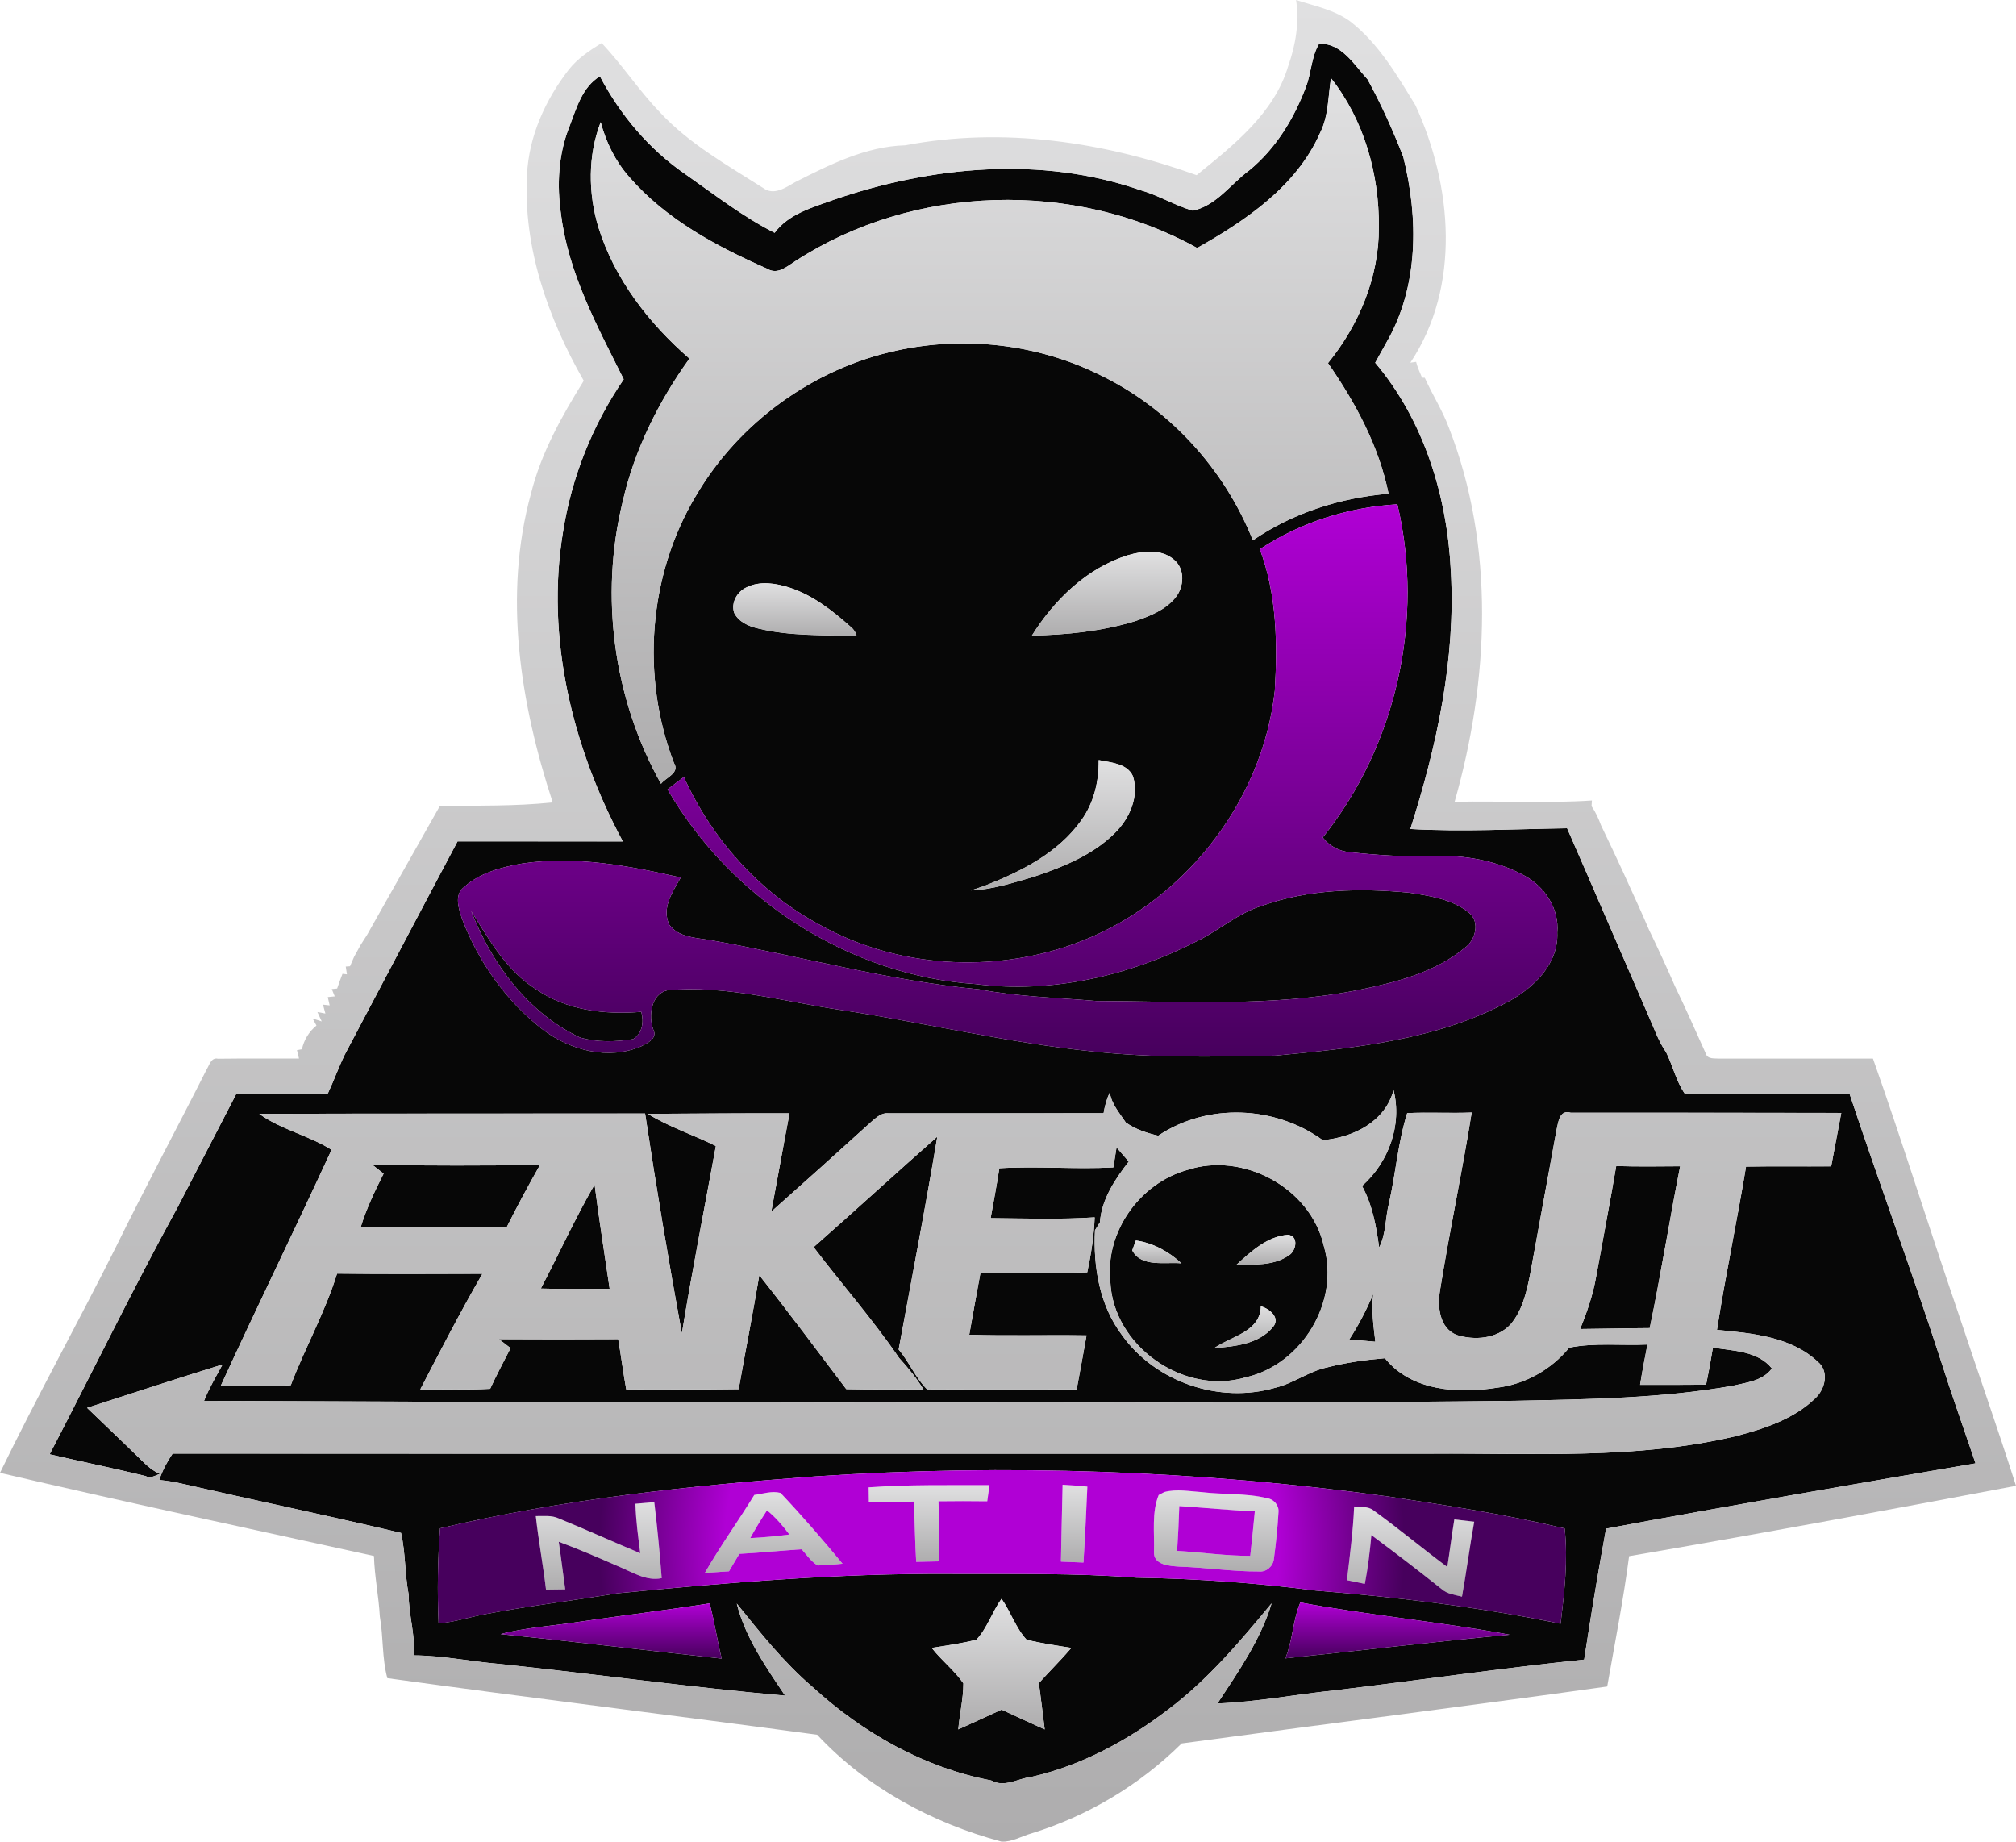
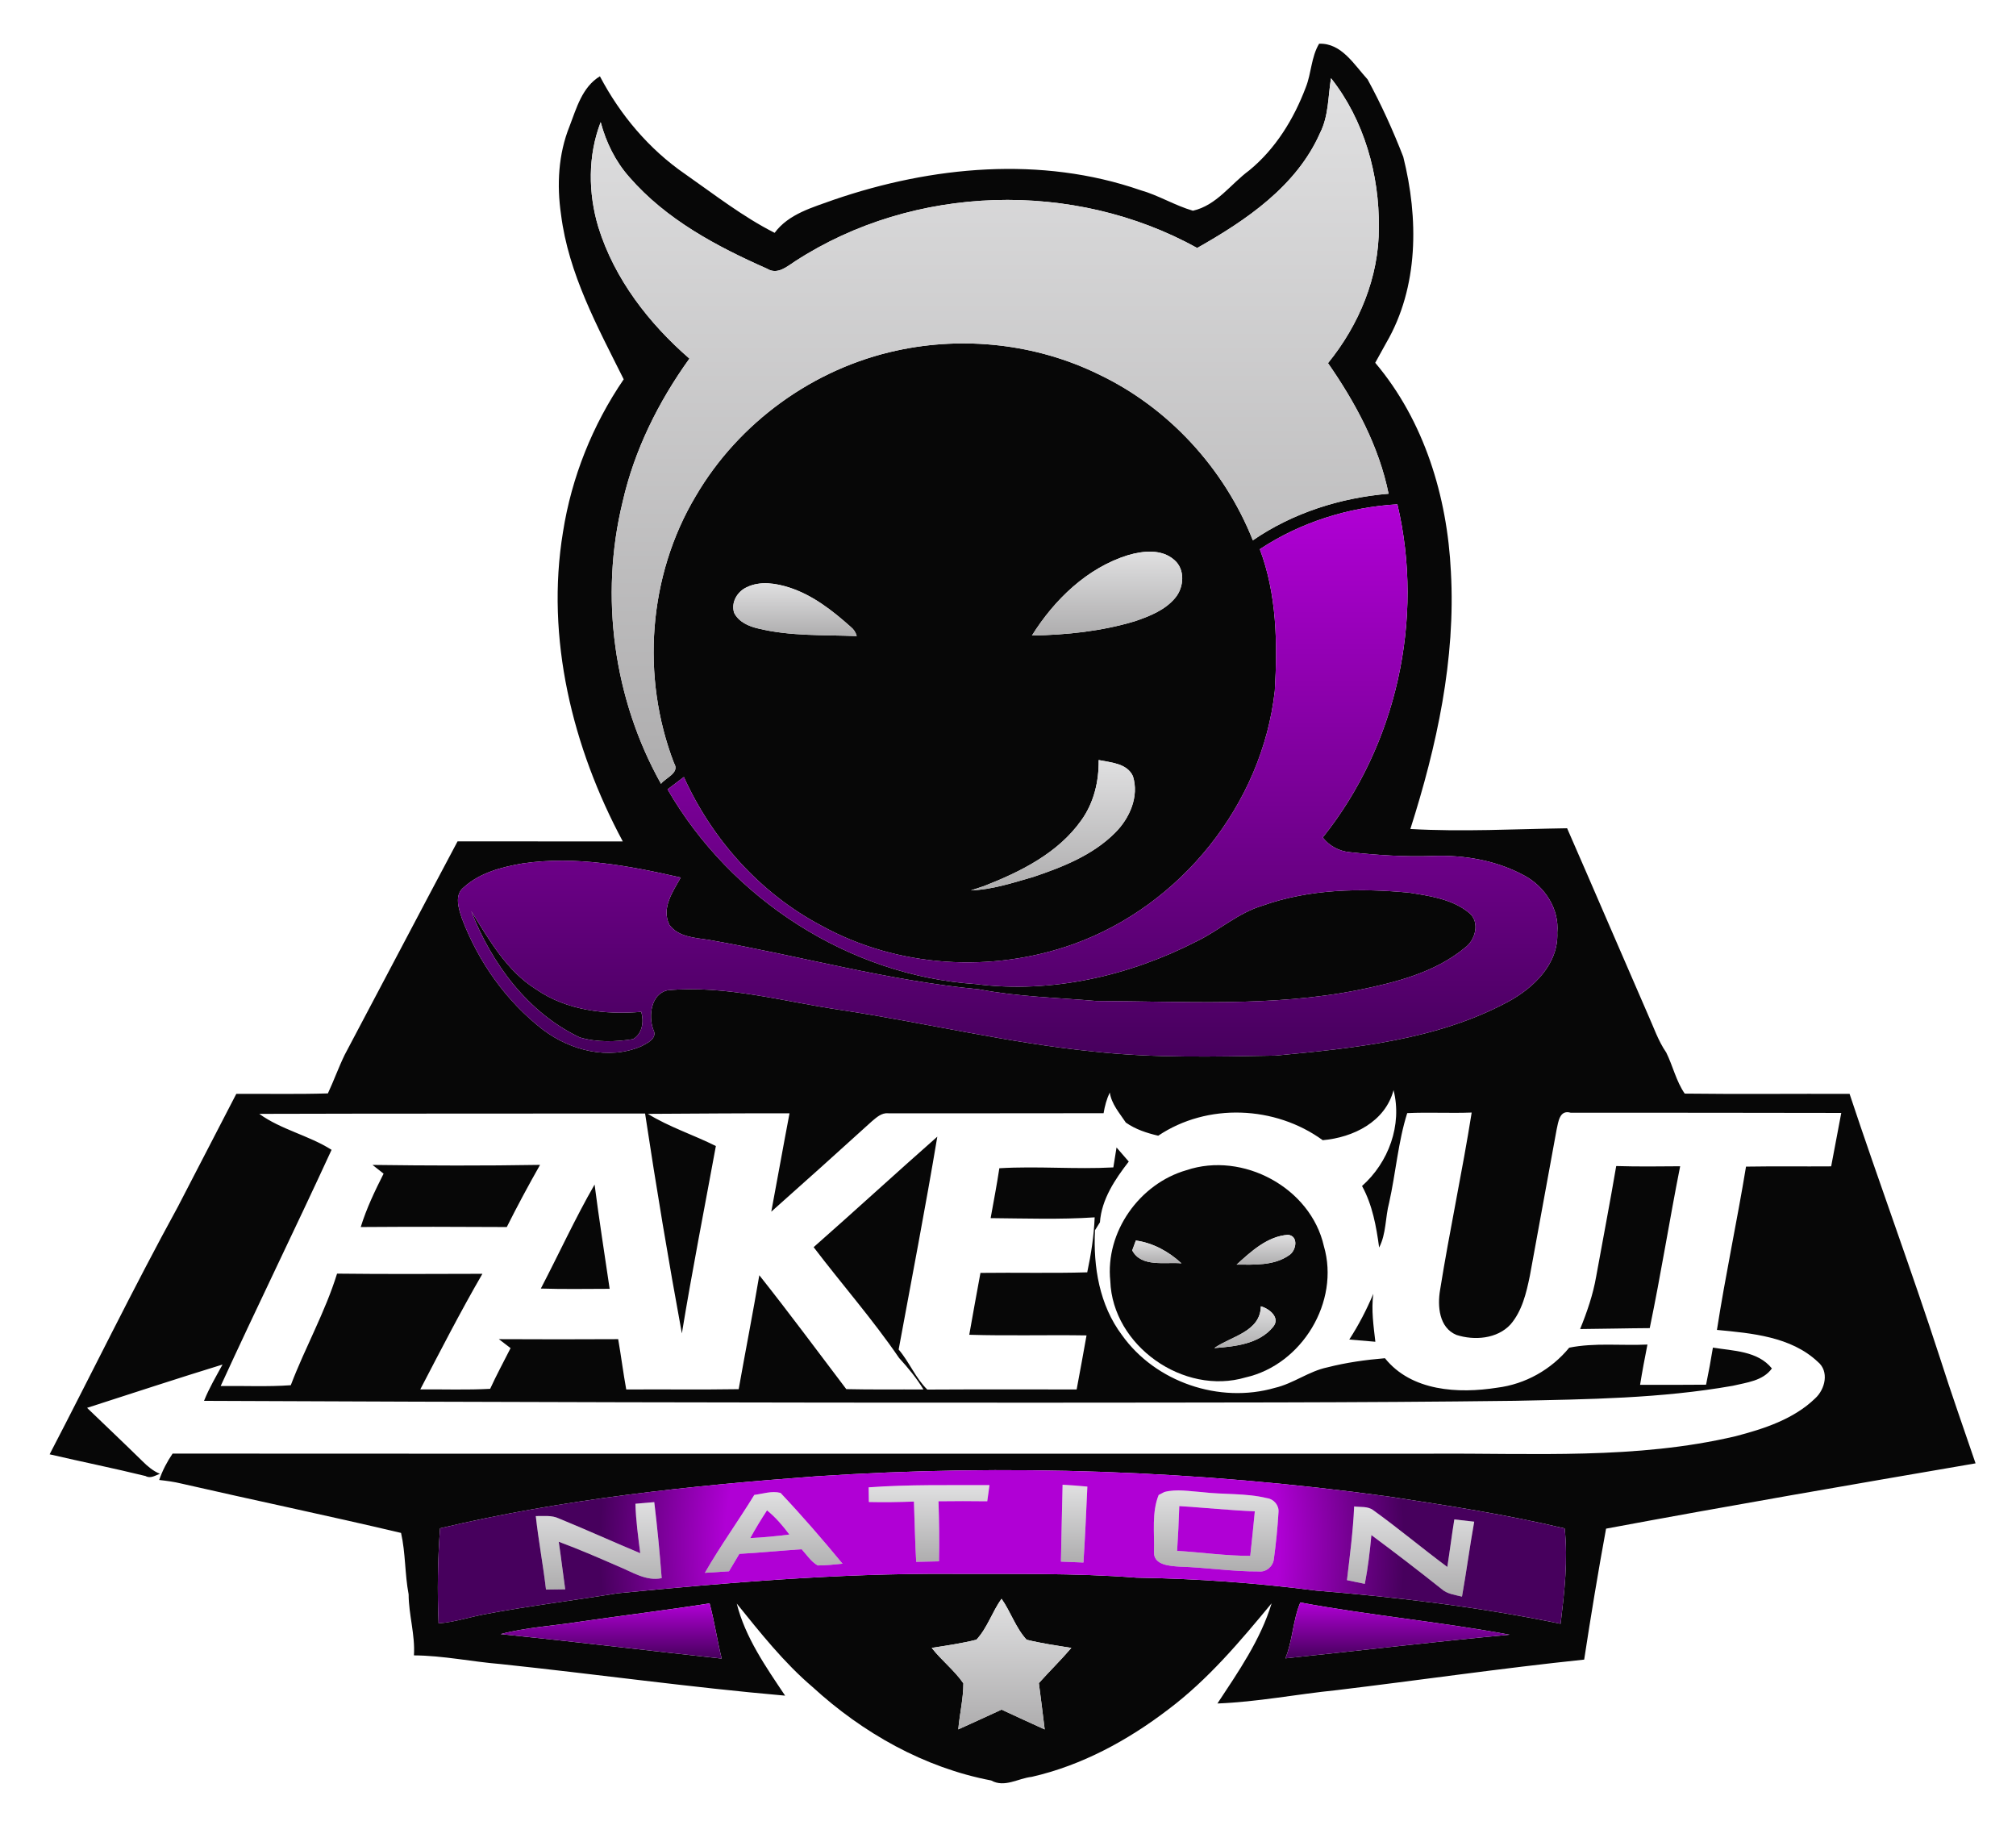
<svg xmlns="http://www.w3.org/2000/svg" version="1.1" id="Layer_1" x="0px" y="0px" viewBox="-28.07 203.63 463.12 423.029" style="enable-background:new -28.07 203.63 463.12 423.029;">
  <style type="text/css">
	.st0{fill:#070707;}
	.st1{fill:url(#SVGID_1_);}
	.st2{fill:url(#SVGID_2_);}
	.st3{fill:url(#SVGID_3_);}
	.st4{fill:url(#SVGID_4_);}
	.st5{fill:url(#SVGID_5_);}
	.st6{fill:url(#SVGID_6_);}
	.st7{fill:url(#SVGID_7_);}
	.st8{fill:url(#SVGID_8_);}
	.st9{fill:url(#SVGID_9_);}
	.st10{fill:url(#SVGID_10_);}
	.st11{fill:url(#SVGID_11_);}
	.st12{fill:url(#SVGID_12_);}
	.st13{fill:url(#SVGID_13_);}
	.st14{fill:url(#SVGID_14_);}
	.st15{fill:url(#SVGID_15_);}
	.st16{fill:url(#SVGID_16_);}
	.st17{fill:url(#SVGID_17_);}
	.st18{fill:#B000D5;}
	.st19{fill:url(#SVGID_18_);}
	.st20{fill:url(#SVGID_19_);}
</style>
  <path class="st0" d="M274.96,213.67c5.17-0.18,8.04,4.83,11.13,8.19c3.12,5.71,5.84,11.71,8.2,17.79&#13;&#10; c3.53,14.09,3.58,29.9-3.93,42.77c-0.84,1.51-1.66,3.03-2.51,4.54c11.26,13.32,16.55,30.75,17.38,47.96&#13;&#10; c1.13,20.12-3.23,40.07-9.31,59.13c11.99,0.68,24.01,0.01,36.01-0.17c6.22,14.21,12.32,28.46,18.52,42.68&#13;&#10; c1.35,2.97,2.38,6.12,4.25,8.83c1.53,3.08,2.28,6.61,4.25,9.44c12.62,0.16,25.24,0.01,37.87,0.06&#13;&#10; c6.73,20.29,14.17,40.33,20.77,60.67c2.58,8.11,5.43,16.14,8.17,24.2c-28.31,4.86-56.64,9.73-84.88,15&#13;&#10; c-1.84,9.99-3.49,20.03-5.03,30.08c-18.98,1.98-37.91,4.74-56.88,7.02c-9.13,0.92-18.2,2.71-27.37,3.06&#13;&#10; c4.79-7.27,9.9-14.6,12.45-23.01c-7.23,8.74-14.6,17.51-23.73,24.37c-9.3,7.12-19.89,12.87-31.37,15.49&#13;&#10; c-3.14,0.33-6.23,2.56-9.33,0.83c-15.4-2.93-29.53-10.93-41.02-21.46c-6.6-5.62-12-12.46-17.42-19.17&#13;&#10; c1.93,7.74,6.7,14.57,11.11,21.15c-21.83-1.91-43.52-4.95-65.3-7.25c-6.67-0.54-13.27-1.96-19.97-2c0.3-4.73-1.2-9.3-1.22-14.01&#13;&#10; c-0.89-4.68-0.69-9.48-1.74-14.12c-16.78-3.97-33.68-7.49-50.49-11.34c-1.67-0.41-3.37-0.63-5.07-0.82c0.75-2.16,1.8-4.19,3.08-6.06&#13;&#10; c96.47,0.06,192.94,0.01,289.42,0.02c23.24-0.15,46.84,1.37,69.66-4.02c6.51-1.7,13.31-3.9,18.25-8.68&#13;&#10; c2.31-2.11,3.29-6.21,0.59-8.42c-6.15-5.78-15.15-6.55-23.15-7.31c1.95-12.55,4.62-24.98,6.68-37.51&#13;&#10; c6.52-0.11,13.04-0.01,19.56-0.06c0.76-4.09,1.54-8.18,2.32-12.27c-20.72-0.05-41.44-0.04-62.16-0.05c-2.6-0.75-2.83,2.17-3.23,3.87&#13;&#10; c-2.04,11.21-4.09,22.41-6.15,33.61c-0.81,3.92-1.77,8.05-4.44,11.15c-3.08,3.34-8.32,3.73-12.42,2.41&#13;&#10; c-4.01-1.66-4.39-6.62-3.76-10.33c2.18-13.63,5.1-27.13,7.26-40.75c-4.94,0.19-9.88-0.1-14.81,0.13&#13;&#10; c-2.09,6.59-2.63,13.75-4.15,20.56c-0.91,3.39-0.65,7.15-2.3,10.31c-0.66-4.87-1.54-9.77-3.93-14.13c6.1-5.41,9.27-14.01,7.24-22.02&#13;&#10; c-1.93,7.3-9.28,10.88-16.27,11.5c-10.92-7.94-26.51-8.6-37.79-1.03c-2.63-0.61-5.22-1.46-7.44-3.02c-1.46-2.21-3.27-4.19-3.69-6.91&#13;&#10; c-0.72,1.51-1.15,3.12-1.42,4.76c-16.49,0.05-32.98,0-49.46,0.02c-1.52-0.16-2.68,0.93-3.75,1.82&#13;&#10; c-7.67,6.97-15.38,13.89-23.13,20.78c1.42-7.53,2.75-15.07,4.19-22.59c-10.85-0.04-21.7,0.07-32.55,0.12&#13;&#10; c4.91,3.03,10.47,4.81,15.63,7.39c-2.63,14.34-5.45,28.65-7.81,43.04c-3.09-16.78-5.9-33.64-8.45-50.51&#13;&#10; c-29.54,0.04-59.08-0.01-88.63,0.08c5,3.63,11.38,4.94,16.61,8.26c-8.35,18.14-17.15,36.09-25.48,54.26&#13;&#10; c5.37-0.08,10.75,0.2,16.11-0.19c3.29-8.65,7.9-16.8,10.63-25.63c11.13,0.13,22.26,0.07,33.39,0.04&#13;&#10; c-5.04,8.69-9.63,17.64-14.27,26.55c5.35-0.04,10.7,0.16,16.05-0.13c1.45-3.18,3.12-6.24,4.69-9.35c-0.9-0.68-1.8-1.37-2.69-2.06&#13;&#10; c9.14,0.04,18.27,0.06,27.41,0c0.67,3.85,1.15,7.72,1.85,11.56c8.61-0.06,17.22,0.07,25.83-0.07c1.55-8.73,3.26-17.43,4.74-26.17&#13;&#10; c6.82,8.59,13.35,17.42,19.98,26.16c5.91,0.14,11.82,0.04,17.73,0.08c-1.59-2.63-3.54-4.98-5.6-7.24&#13;&#10; c-6.05-8.85-13.14-16.92-19.63-25.45c9.53-8.39,18.88-16.99,28.41-25.38c-2.73,16.34-5.88,32.6-8.88,48.89&#13;&#10; c2.46,2.89,3.85,6.52,6.58,9.2c11.44-0.07,22.87-0.01,34.31-0.03c0.8-4.13,1.51-8.28,2.27-12.41c-8.98-0.15-17.97,0.13-26.94-0.15&#13;&#10; c0.82-4.74,1.71-9.48,2.57-14.21c8.18-0.11,16.36,0.11,24.53-0.13c0.89-4.16,1.54-8.37,1.71-12.63c-7.95,0.53-15.94,0.25-23.9,0.18&#13;&#10; c0.69-3.82,1.42-7.63,2-11.46c8.73-0.52,17.46,0.28,26.19-0.19c0.24-1.53,0.49-3.06,0.73-4.58c0.94,1.07,1.87,2.15,2.81,3.24&#13;&#10; c-3.15,4.06-6.25,8.67-6.62,13.95c-0.38,0.6-0.76,1.21-1.14,1.82c-0.42,8.41,1.02,17.18,6.18,24.06&#13;&#10; c7.7,10.84,22.43,15.84,35.17,12.14c4.24-0.99,7.77-3.81,12.03-4.7c4.34-1.11,8.78-1.73,13.23-2.1c6.1,7.61,16.87,8.17,25.78,6.77&#13;&#10; c6.48-0.81,12.42-4.16,16.55-9.19c5.78-1.18,12.01-0.44,17.97-0.72c-0.61,3.07-1.19,6.15-1.69,9.25c5.05,0,10.1,0.03,15.16-0.03&#13;&#10; c0.58-2.83,1.11-5.67,1.57-8.52c4.69,0.77,10.3,0.75,13.55,4.79c-2.07,2.87-5.81,3.22-8.98,3.98c-16.52,2.92-33.33,3.1-50.05,3.45&#13;&#10; c-36.29,0.46-72.58,0.39-108.87,0.43c-64.09,0.02-128.18-0.14-192.27-0.42c1.16-2.91,2.76-5.6,4.25-8.34&#13;&#10; c-10.41,3.2-20.75,6.61-31.12,9.95c4.24,4.08,8.52,8.13,12.72,12.25c1.17,1.17,2.45,2.26,4.01,2.9c-1.05,0.36-2.14,1.17-3.29,0.51&#13;&#10; c-7.31-1.79-14.7-3.28-22.04-4.99c9.85-18.93,19.19-38.12,29.44-56.83c4.47-8.66,8.95-17.31,13.44-25.96&#13;&#10; c7.01-0.05,14.03,0.11,21.04-0.11c1.37-2.92,2.45-5.96,3.86-8.86c8.66-16.33,17.24-32.71,25.93-49.03&#13;&#10; c12.65,0.01,25.31,0.01,37.96,0.01c-11.55-21.53-17.77-46.69-13.74-71.07c1.96-12.53,6.79-24.61,13.95-35.08&#13;&#10; c-6.03-12.08-12.69-24.25-14.4-37.85c-0.99-6.78-0.63-13.88,1.96-20.28c1.6-4.17,2.9-9,6.97-11.47&#13;&#10; c4.66,8.87,11.29,16.75,19.57,22.45c6.71,4.69,13.24,9.8,20.57,13.51c3.23-4.38,8.76-5.84,13.62-7.61&#13;&#10; c22.49-7.71,47.61-10.09,70.39-2.2c4.18,1.18,7.93,3.53,12.08,4.73c5.47-1.25,8.65-6.11,12.93-9.26&#13;&#10; c6.05-4.95,10.25-11.81,12.99-19.06C273.2,220.44,273.12,216.76,274.96,213.67 M277.69,221.59c-0.68,4.22-0.53,8.66-2.51,12.58&#13;&#10; c-5.39,12.22-16.99,20.07-28.23,26.42c-28.35-15.69-65.09-14.64-92.31,3.02c-1.93,1.24-4.1,3.23-6.49,1.74&#13;&#10; c-11.6-5.12-23.22-11.32-31.64-21.03c-3.21-3.61-5.35-7.99-6.59-12.63c-2.96,7.67-2.89,16.3-0.53,24.13&#13;&#10; c3.7,11.9,11.6,22.09,20.92,30.18c-7.12,9.9-12.67,21.04-15.36,32.97c-5.29,21.66-2.07,45.25,8.83,64.7&#13;&#10; c1.09-1.45,4.4-2.49,2.98-4.77c-7.61-19.79-5.92-43.03,4.98-61.29c9.88-16.93,27.07-29.36,46.24-33.47&#13;&#10; c15.42-3.35,31.98-1.52,46.2,5.41c16.13,7.63,28.98,21.64,35.56,38.19c9.18-6.31,20.13-9.78,31.18-10.7&#13;&#10; c-2.21-10.91-7.61-20.93-13.92-30c7.12-8.74,11.74-19.78,11.68-31.16C288.82,243.74,285.29,231.18,277.69,221.59 M261.34,329.78&#13;&#10; c3.91,10.39,4.08,21.59,3.44,32.54c-2.89,26.04-21.61,49.35-46.23,58.17c-18.75,6.71-40.41,5.43-57.92-4.23&#13;&#10; c-14.01-7.39-25.1-19.76-31.6-34.15c-1.25,0.94-2.5,1.89-3.75,2.83c14.52,25.15,41.7,42.81,70.79,44.73&#13;&#10; c17.44,2.24,35.34-1.9,50.88-9.88c5.12-2.5,9.46-6.49,15-8.14c10.81-3.84,22.5-4.05,33.81-2.96c4.75,0.76,9.91,1.49,13.73,4.68&#13;&#10; c2.47,2.12,1.37,6.23-1.04,7.96c-6.9,5.71-15.89,7.96-24.48,9.71c-19.81,3.93-40.09,2.58-60.15,2.52c-9-0.77-18.07-0.97-26.97-2.68&#13;&#10; c-20.95-1.98-41.32-7.72-62.01-11.35c-3.2-0.5-7.03-0.61-9.14-3.47c-1.89-3.84,0.79-7.61,2.61-10.86&#13;&#10; c-11.86-2.71-24.13-5.03-36.3-3.24c-4.78,0.82-9.79,2.11-13.48,5.43c-2.34,1.79-1.22,5-0.45,7.31c3.78,9.94,10.17,18.96,18.61,25.48&#13;&#10; c6.31,4.75,15.04,7.01,22.54,3.79c1.47-0.77,3.81-1.83,2.77-3.86c-1.16-3.13-0.51-8.13,3.23-9.01c13.46-1.25,26.63,2.58,39.85,4.52&#13;&#10; c19.41,2.93,38.56,7.6,58.11,9.55c13.86,1.54,27.85,1.17,41.78,0.93c18.11-1.72,36.92-3.56,53.23-12.28&#13;&#10; c5.93-3.15,11.81-8.73,11.47-15.97c0.5-5.44-2.87-10.59-7.56-13.1c-6.41-3.5-13.87-4.78-21.12-4.5c-6.36,0.23-12.71-0.2-19.02-0.88&#13;&#10; c-2.44-0.23-4.68-1.43-6.18-3.37c16.95-21.19,23.39-50.14,17.15-76.53C281.77,320.12,270.69,323.59,261.34,329.78 M231.1,331.14&#13;&#10; c-9.44,2.92-16.97,10.25-22.11,18.47c7.96-0.14,15.99-0.98,23.64-3.28c3.4-1.16,7.01-2.57,9.34-5.45c1.96-2.41,2.24-6.47-0.26-8.61&#13;&#10; C238.83,329.68,234.54,330.14,231.1,331.14 M143.45,338.53c-2.17,1-3.65,3.52-2.86,5.89c1.05,2.07,3.33,3.08,5.49,3.57&#13;&#10; c7.41,1.82,15.1,1.44,22.66,1.75c-0.22-0.85-0.68-1.55-1.36-2.1c-4.16-3.72-8.67-7.26-14.03-9.02&#13;&#10; C150.19,337.59,146.54,337.01,143.45,338.53 M224.32,378.21c0.07,4.9-1.11,9.86-4.01,13.87c-5.33,7.52-13.89,11.77-22.25,15.05&#13;&#10; c-1.04,0.33-2.06,0.67-3.08,1.03c4.94-0.2,9.67-1.76,14.38-3.12c6.72-2.26,13.63-5,18.72-10.11c3.33-3.3,5.58-8.33,4.11-13.01&#13;&#10; C230.83,378.94,227.11,378.79,224.32,378.21 M159.29,542.75c-28.94,2.14-57.98,5.22-86.27,11.93c-0.55,7.26-0.65,14.55-0.34,21.83&#13;&#10; c3.65-0.27,7.13-1.45,10.71-2.11c10.07-1.9,20.24-3.13,30.35-4.79c25.34-2.47,50.79-4.61,76.31-4.47&#13;&#10; c14.32,0.07,28.66-0.23,42.95,0.88c13.8,0.21,27.59,1.21,41.28,2.97c18.82,1.52,37.63,3.79,56.16,7.62&#13;&#10; c0.87-7.25,1.72-14.6,0.93-21.9c-13.35-3.19-26.94-5.27-40.5-7.34C247.33,541.39,203.17,539.82,159.29,542.75 M105.03,576.15&#13;&#10; c-6.03,0.96-12.17,1.27-18.09,2.83c16.94,1.73,33.84,3.79,50.78,5.63c-1.06-4.2-1.64-8.5-2.78-12.68&#13;&#10; C124.99,573.49,115,574.7,105.03,576.15 M196.23,580.27c-3.38,0.85-6.83,1.34-10.26,1.88c2.23,2.87,5.2,5.14,7.27,8.14&#13;&#10; c0,3.54-0.87,7.05-1.17,10.58c3.32-1.48,6.62-3.03,9.94-4.54c3.3,1.52,6.59,3.05,9.91,4.55c-0.46-3.55-0.85-7.1-1.34-10.64&#13;&#10; c2.45-2.74,5.08-5.3,7.46-8.09c-3.44-0.55-6.91-1.04-10.28-1.88c-2.5-2.71-3.64-6.4-5.75-9.4&#13;&#10; C199.85,573.85,198.75,577.58,196.23,580.27 M267.21,584.55c17.17-1.77,34.31-3.84,51.51-5.43c-15.95-2.97-32.14-4.43-48.08-7.4&#13;&#10; C268.91,575.84,268.91,580.42,267.21,584.55z" />
  <path class="st0" d="M80.18,412.92c4.14,6.6,8.14,13.75,14.94,17.98c7,4.84,15.84,5.84,24.13,5.15c0.61,2.26,0.29,4.96-1.89,6.27&#13;&#10; c-4.01,0.64-8.31,0.77-12.23-0.39C93.2,436.26,84.88,425,80.18,412.92z" />
  <path class="st0" d="M343.21,471.47c4.89,0.15,9.79,0.09,14.69,0.05c-2.46,12.37-4.42,24.83-6.99,37.18&#13;&#10; c-5.33,0.03-10.66,0.17-15.99,0.21c1.59-3.91,2.97-7.91,3.69-12.08C340.14,488.38,341.77,479.94,343.21,471.47z" />
  <path class="st0" d="M57.5,471.21c12.82,0.17,25.66,0.21,38.49-0.01c-2.66,4.69-5.22,9.45-7.64,14.28&#13;&#10; c-11.19-0.07-22.37-0.08-33.55,0c1.31-4.26,3.25-8.3,5.25-12.26C59.41,472.72,58.13,471.71,57.5,471.21z" />
  <path class="st0" d="M244.49,472.42c12.94-4.35,28.53,4.03,31.56,17.43c3.74,12.79-5.05,27.25-17.97,30.17&#13;&#10; c-14.24,4.22-30.56-7.25-31.09-22.13C225.81,486.62,233.69,475.52,244.49,472.42 M256.01,494.11c4.03,0.01,8.56,0.29,12.03-2.14&#13;&#10; c1.67-1.01,2.28-4.43-0.22-4.7C263.1,487.59,259.34,491.08,256.01,494.11 M232.03,490.84c2.07,3.98,7.61,2.62,11.31,2.98&#13;&#10; c-2.89-2.69-6.54-4.7-10.48-5.24C232.65,489.14,232.23,490.27,232.03,490.84 M261.58,503.69c-0.13,5.88-6.82,6.87-10.7,9.59&#13;&#10; c4.71-0.35,10.26-0.92,13.47-4.82C266.17,506.33,263.54,504.23,261.58,503.69z" />
  <path class="st0" d="M96.17,499.61c4.15-7.95,7.88-16.12,12.35-23.89c1.03,8,2.29,15.97,3.46,23.95&#13;&#10; C106.71,499.68,101.43,499.78,96.17,499.61z" />
  <path class="st0" d="M281.89,511.32c2.16-3.33,3.98-6.85,5.52-10.5c-0.49,3.68,0.05,7.35,0.47,11.01&#13;&#10; C285.88,511.65,283.88,511.48,281.89,511.32z" />
  <g id="_x23_cdcccdff">
    <linearGradient id="SVGID_1_" gradientUnits="userSpaceOnUse" x1="203.49" y1="203.63" x2="203.49" y2="626.659">
      <stop offset="0" style="stop-color:#E0E0E1" />
      <stop offset="1" style="stop-color:#AEADAE" />
    </linearGradient>
-     <path class="st1" d="M269.67,203.63c4.26,1.39,8.84,2.25,12.52,4.98c6.47,5.07,10.67,12.29,14.89,19.19&#13;&#10;  c8.47,18.4,10.52,41.62-1.16,59.14l1.32-0.19c0.32,1.26,0.85,2.45,1.37,3.64l0.62,0.01c1.73,3.87,4.05,7.46,5.53,11.44&#13;&#10;  c10.66,27.33,9.25,58.12,1.33,85.96c10.51-0.23,21.06,0.39,31.54-0.3c-0.02,0.33-0.07,0.98-0.09,1.31&#13;&#10;  c0.94,1.34,1.61,2.85,2.18,4.39c1.73,3.58,3.42,7.17,5.09,10.78c0.24,0.53,0.73,1.6,0.97,2.14c1.67,3.66,3.36,7.32,4.93,11.02&#13;&#10;  c2.09,4.32,4.1,8.67,6.01,13.07c2.47,5.07,4.73,10.24,7.05,15.38c0.39,1.42,2.09,1.11,3.21,1.2c11.74-0.01,23.47,0,35.21,0&#13;&#10;  c6.76,19.13,12.77,38.5,19.34,57.7c4.48,13.49,9.2,26.89,13.52,40.43c-29.58,5.61-59.2,11.07-88.88,16.16&#13;&#10;  c-1.31,10.02-3.28,19.98-5.03,29.94c-32.55,4.56-65.18,8.67-97.76,13.08c-9.62,9.52-21.55,16.67-34.49,20.66&#13;&#10;  c-2.29,0.64-4.45,2.02-6.9,1.89c-15.92-4.26-31.02-12.41-42.34-24.55c-32.89-4.45-65.87-8.44-98.74-13&#13;&#10;  c-1.25-4.62-0.89-9.45-1.72-14.14c-0.25-4.66-1.23-9.25-1.35-13.92c-28.65-6.3-57.35-12.41-85.91-19.1&#13;&#10;  c8.44-17.37,17.81-34.28,26.47-51.55c6.78-13.82,14.07-27.38,21-41.11c0.63-0.98,1.02-2.81,2.59-2.46&#13;&#10;  c6.21-0.09,12.42-0.01,18.63-0.04c-0.11-0.48-0.35-1.45-0.47-1.93l1.14-0.21c0.47-2.14,1.64-4.06,3.34-5.44l-0.87-1.61l2.08,0.66&#13;&#10;  c-0.24-0.54-0.74-1.62-0.99-2.15l1.83,0.34c-0.14-0.51-0.41-1.53-0.55-2.04l1.53,0.17c-0.11-0.47-0.32-1.43-0.43-1.91l1.6-0.16&#13;&#10;  l-0.68-1.68l1.23-0.12c0.38-1.14,0.8-2.27,1.23-3.38l1.02,0.11c-0.07-0.45-0.2-1.34-0.27-1.78l0.98-0.07&#13;&#10;  c0.23-0.54,0.71-1.63,0.94-2.18c0.5-0.9,1-1.8,1.49-2.7c0.51-0.8,1.02-1.6,1.53-2.4c5.57-9.81,11.07-19.68,16.65-29.49&#13;&#10;  c8.65-0.19,17.33,0.05,25.95-0.87c-7.45-22.7-11.43-47.58-4.97-71.01c2.33-9.32,7.08-17.74,12.1-25.84&#13;&#10;  c-8.17-14.29-13.95-30.61-13.04-47.28c0.42-8.88,4.23-17.26,9.62-24.21c2.03-2.56,4.78-4.38,7.53-6.08&#13;&#10;  c4.78,5.04,8.57,10.94,13.42,15.94c6.73,7.25,15.45,12.11,23.71,17.37c2.4,1.79,5.13-0.09,7.27-1.33&#13;&#10;  c7.98-4.03,16.24-8.24,25.37-8.49c22.42-4.28,45.61-0.8,66.91,6.86c8.44-6.86,17.82-14.19,21.04-25.06&#13;&#10;  C269.58,213.95,270.44,208.77,269.67,203.63 M274.96,213.67c-1.84,3.09-1.76,6.77-3.07,10.04c-2.74,7.25-6.94,14.11-12.99,19.06&#13;&#10;  c-4.28,3.15-7.46,8.01-12.93,9.26c-4.15-1.2-7.9-3.55-12.08-4.73c-22.78-7.89-47.9-5.51-70.39,2.2&#13;&#10;  c-4.86,1.77-10.39,3.23-13.62,7.61c-7.33-3.71-13.86-8.82-20.57-13.51c-8.28-5.7-14.91-13.58-19.57-22.45&#13;&#10;  c-4.07,2.47-5.37,7.3-6.97,11.47c-2.59,6.4-2.95,13.5-1.96,20.28c1.71,13.6,8.37,25.77,14.4,37.85&#13;&#10;  c-7.16,10.47-11.99,22.55-13.95,35.08c-4.03,24.38,2.19,49.54,13.74,71.07c-12.65,0-25.31,0-37.96-0.01&#13;&#10;  c-8.69,16.32-17.27,32.7-25.93,49.03c-1.41,2.9-2.49,5.94-3.86,8.86c-7.01,0.22-14.03,0.06-21.04,0.11&#13;&#10;  c-4.49,8.65-8.97,17.3-13.44,25.96c-10.25,18.71-19.59,37.9-29.44,56.83c7.34,1.71,14.73,3.2,22.04,4.99&#13;&#10;  c1.15,0.66,2.24-0.15,3.29-0.51c-1.56-0.64-2.84-1.73-4.01-2.9c-4.2-4.12-8.48-8.17-12.72-12.25c10.37-3.34,20.71-6.75,31.12-9.95&#13;&#10;  c-1.49,2.74-3.09,5.43-4.25,8.34c64.09,0.28,128.18,0.44,192.27,0.42c36.29-0.04,72.58,0.03,108.87-0.43&#13;&#10;  c16.72-0.35,33.53-0.53,50.05-3.45c3.17-0.76,6.91-1.11,8.98-3.98c-3.25-4.04-8.86-4.02-13.55-4.79c-0.46,2.85-0.99,5.69-1.57,8.52&#13;&#10;  c-5.06,0.06-10.11,0.03-15.16,0.03c0.5-3.1,1.08-6.18,1.69-9.25c-5.96,0.28-12.19-0.46-17.97,0.72&#13;&#10;  c-4.13,5.03-10.07,8.38-16.55,9.19c-8.91,1.4-19.68,0.84-25.78-6.77c-4.45,0.37-8.89,0.99-13.23,2.1&#13;&#10;  c-4.26,0.89-7.79,3.71-12.03,4.7c-12.74,3.7-27.47-1.3-35.17-12.14c-5.16-6.88-6.6-15.65-6.18-24.06c0.38-0.61,0.76-1.22,1.14-1.82&#13;&#10;  c0.37-5.28,3.47-9.89,6.62-13.95c-0.94-1.09-1.87-2.17-2.81-3.24c-0.24,1.52-0.49,3.05-0.73,4.58c-8.73,0.47-17.46-0.33-26.19,0.19&#13;&#10;  c-0.58,3.83-1.31,7.64-2,11.46c7.96,0.07,15.95,0.35,23.9-0.18c-0.17,4.26-0.82,8.47-1.71,12.63c-8.17,0.24-16.35,0.02-24.53,0.13&#13;&#10;  c-0.86,4.73-1.75,9.47-2.57,14.21c8.97,0.28,17.96,0,26.94,0.15c-0.76,4.13-1.47,8.28-2.27,12.41&#13;&#10;  c-11.44,0.02-22.87-0.04-34.31,0.03c-2.73-2.68-4.12-6.31-6.58-9.2c3-16.29,6.15-32.55,8.88-48.89&#13;&#10;  c-9.53,8.39-18.88,16.99-28.41,25.38c6.49,8.53,13.58,16.6,19.63,25.45c2.06,2.26,4.01,4.61,5.6,7.24&#13;&#10;  c-5.91-0.04-11.82,0.06-17.73-0.08c-6.63-8.74-13.16-17.57-19.98-26.16c-1.48,8.74-3.19,17.44-4.74,26.17&#13;&#10;  c-8.61,0.14-17.22,0.01-25.83,0.07c-0.7-3.84-1.18-7.71-1.85-11.56c-9.14,0.06-18.27,0.04-27.41,0c0.89,0.69,1.79,1.38,2.69,2.06&#13;&#10;  c-1.57,3.11-3.24,6.17-4.69,9.35c-5.35,0.29-10.7,0.09-16.05,0.13c4.64-8.91,9.23-17.86,14.27-26.55&#13;&#10;  c-11.13,0.03-22.26,0.09-33.39-0.04c-2.73,8.83-7.34,16.98-10.63,25.63c-5.36,0.39-10.74,0.11-16.11,0.19&#13;&#10;  c8.33-18.17,17.13-36.12,25.48-54.26c-5.23-3.32-11.61-4.63-16.61-8.26c29.55-0.09,59.09-0.04,88.63-0.08&#13;&#10;  c2.55,16.87,5.36,33.73,8.45,50.51c2.36-14.39,5.18-28.7,7.81-43.04c-5.16-2.58-10.72-4.36-15.63-7.39&#13;&#10;  c10.85-0.05,21.7-0.16,32.55-0.12c-1.44,7.52-2.77,15.06-4.19,22.59c7.75-6.89,15.46-13.81,23.13-20.78&#13;&#10;  c1.07-0.89,2.23-1.98,3.75-1.82c16.48-0.02,32.97,0.03,49.46-0.02c0.27-1.64,0.7-3.25,1.42-4.76c0.42,2.72,2.23,4.7,3.69,6.91&#13;&#10;  c2.22,1.56,4.81,2.41,7.44,3.02c11.28-7.57,26.87-6.91,37.79,1.03c6.99-0.62,14.34-4.2,16.27-11.5c2.03,8.01-1.14,16.61-7.24,22.02&#13;&#10;  c2.39,4.36,3.27,9.26,3.93,14.13c1.65-3.16,1.39-6.92,2.3-10.31c1.52-6.81,2.06-13.97,4.15-20.56c4.93-0.23,9.87,0.06,14.81-0.13&#13;&#10;  c-2.16,13.62-5.08,27.12-7.26,40.75c-0.63,3.71-0.25,8.67,3.76,10.33c4.1,1.32,9.34,0.93,12.42-2.41c2.67-3.1,3.63-7.23,4.44-11.15&#13;&#10;  c2.06-11.2,4.11-22.4,6.15-33.61c0.4-1.7,0.63-4.62,3.23-3.87c20.72,0.01,41.44,0,62.16,0.05c-0.78,4.09-1.56,8.18-2.32,12.27&#13;&#10;  c-6.52,0.05-13.04-0.05-19.56,0.06c-2.06,12.53-4.73,24.96-6.68,37.51c8,0.76,17,1.53,23.15,7.31c2.7,2.21,1.72,6.31-0.59,8.42&#13;&#10;  c-4.94,4.78-11.74,6.98-18.25,8.68c-22.82,5.39-46.42,3.87-69.66,4.02c-96.48-0.01-192.95,0.04-289.42-0.02&#13;&#10;  c-1.28,1.87-2.33,3.9-3.08,6.06c1.7,0.19,3.4,0.41,5.07,0.82c16.81,3.85,33.71,7.37,50.49,11.34c1.05,4.64,0.85,9.44,1.74,14.12&#13;&#10;  c0.02,4.71,1.52,9.28,1.22,14.01c6.7,0.04,13.3,1.46,19.97,2c21.78,2.3,43.47,5.34,65.3,7.25c-4.41-6.58-9.18-13.41-11.11-21.15&#13;&#10;  c5.42,6.71,10.82,13.55,17.42,19.17c11.49,10.53,25.62,18.53,41.02,21.46c3.1,1.73,6.19-0.5,9.33-0.83&#13;&#10;  c11.48-2.62,22.07-8.37,31.37-15.49c9.13-6.86,16.5-15.63,23.73-24.37c-2.55,8.41-7.66,15.74-12.45,23.01&#13;&#10;  c9.17-0.35,18.24-2.14,27.37-3.06c18.97-2.28,37.9-5.04,56.88-7.02c1.54-10.05,3.19-20.09,5.03-30.08&#13;&#10;  c28.24-5.27,56.57-10.14,84.88-15c-2.74-8.06-5.59-16.09-8.17-24.2c-6.6-20.34-14.04-40.38-20.77-60.67&#13;&#10;  c-12.63-0.05-25.25,0.1-37.87-0.06c-1.97-2.83-2.72-6.36-4.25-9.44c-1.87-2.71-2.9-5.86-4.25-8.83&#13;&#10;  c-6.2-14.22-12.3-28.47-18.52-42.68c-12,0.18-24.02,0.85-36.01,0.17c6.08-19.06,10.44-39.01,9.31-59.13&#13;&#10;  c-0.83-17.21-6.12-34.64-17.38-47.96c0.85-1.51,1.67-3.03,2.51-4.54c7.51-12.87,7.46-28.68,3.93-42.77&#13;&#10;  c-2.36-6.08-5.08-12.08-8.2-17.79C283,218.5,280.13,213.49,274.96,213.67 M343.21,471.47c-1.44,8.47-3.07,16.91-4.6,25.36&#13;&#10;  c-0.72,4.17-2.1,8.17-3.69,12.08c5.33-0.04,10.66-0.18,15.99-0.21c2.57-12.35,4.53-24.81,6.99-37.18&#13;&#10;  C353,471.56,348.1,471.62,343.21,471.47 M57.5,471.21c0.63,0.5,1.91,1.51,2.55,2.01c-2,3.96-3.94,8-5.25,12.26&#13;&#10;  c11.18-0.08,22.36-0.07,33.55,0c2.42-4.83,4.98-9.59,7.64-14.28C83.16,471.42,70.32,471.38,57.5,471.21 M244.49,472.42&#13;&#10;  c-10.8,3.1-18.68,14.2-17.5,25.47c0.53,14.88,16.85,26.35,31.09,22.13c12.92-2.92,21.71-17.38,17.97-30.17&#13;&#10;  C273.02,476.45,257.43,468.07,244.49,472.42 M96.17,499.61c5.26,0.17,10.54,0.07,15.81,0.06c-1.17-7.98-2.43-15.95-3.46-23.95&#13;&#10;  C104.05,483.49,100.32,491.66,96.17,499.61 M281.89,511.32c1.99,0.16,3.99,0.33,5.99,0.51c-0.42-3.66-0.96-7.33-0.47-11.01&#13;&#10;  C285.87,504.47,284.05,507.99,281.89,511.32z" />
    <linearGradient id="SVGID_2_" gradientUnits="userSpaceOnUse" x1="199.288" y1="221.59" x2="199.288" y2="383.67">
      <stop offset="0" style="stop-color:#E0E0E1" />
      <stop offset="1" style="stop-color:#AEADAE" />
    </linearGradient>
    <path class="st2" d="M277.69,221.59c7.6,9.59,11.13,22.15,10.99,34.29c0.06,11.38-4.56,22.42-11.68,31.16&#13;&#10;  c6.31,9.07,11.71,19.09,13.92,30c-11.05,0.92-22,4.39-31.18,10.7c-6.58-16.55-19.43-30.56-35.56-38.19&#13;&#10;  c-14.22-6.93-30.78-8.76-46.2-5.41c-19.17,4.11-36.36,16.54-46.24,33.47c-10.9,18.26-12.59,41.5-4.98,61.29&#13;&#10;  c1.42,2.28-1.89,3.32-2.98,4.77c-10.9-19.45-14.12-43.04-8.83-64.7c2.69-11.93,8.24-23.07,15.36-32.97&#13;&#10;  c-9.32-8.09-17.22-18.28-20.92-30.18c-2.36-7.83-2.43-16.46,0.53-24.13c1.24,4.64,3.38,9.02,6.59,12.63&#13;&#10;  c8.42,9.71,20.04,15.91,31.64,21.03c2.39,1.49,4.56-0.5,6.49-1.74c27.22-17.66,63.96-18.71,92.31-3.02&#13;&#10;  c11.24-6.35,22.84-14.2,28.23-26.42C277.16,230.25,277.01,225.81,277.69,221.59z" />
    <linearGradient id="SVGID_3_" gradientUnits="userSpaceOnUse" x1="226.251" y1="330.347" x2="226.251" y2="349.61">
      <stop offset="0" style="stop-color:#E0E0E1" />
      <stop offset="1" style="stop-color:#AEADAE" />
    </linearGradient>
    <path class="st3" d="M231.1,331.14c3.44-1,7.73-1.46,10.61,1.13c2.5,2.14,2.22,6.2,0.26,8.61c-2.33,2.88-5.94,4.29-9.34,5.45&#13;&#10;  c-7.65,2.3-15.68,3.14-23.64,3.28C214.13,341.39,221.66,334.06,231.1,331.14z" />
    <linearGradient id="SVGID_4_" gradientUnits="userSpaceOnUse" x1="154.557" y1="337.603" x2="154.557" y2="349.74">
      <stop offset="0" style="stop-color:#E0E0E1" />
      <stop offset="1" style="stop-color:#AEADAE" />
    </linearGradient>
    <path class="st4" d="M143.45,338.53c3.09-1.52,6.74-0.94,9.9,0.09c5.36,1.76,9.87,5.3,14.03,9.02c0.68,0.55,1.14,1.25,1.36,2.1&#13;&#10;  c-7.56-0.31-15.25,0.07-22.66-1.75c-2.16-0.49-4.44-1.5-5.49-3.57C139.8,342.05,141.28,339.53,143.45,338.53z" />
    <linearGradient id="SVGID_5_" gradientUnits="userSpaceOnUse" x1="213.814" y1="378.21" x2="213.814" y2="408.16">
      <stop offset="0" style="stop-color:#E0E0E1" />
      <stop offset="1" style="stop-color:#AEADAE" />
    </linearGradient>
    <path class="st5" d="M224.32,378.21c2.79,0.58,6.51,0.73,7.87,3.71c1.47,4.68-0.78,9.71-4.11,13.01c-5.09,5.11-12,7.85-18.72,10.11&#13;&#10;  c-4.71,1.36-9.44,2.92-14.38,3.12c1.02-0.36,2.04-0.7,3.08-1.03c8.36-3.28,16.92-7.53,22.25-15.05&#13;&#10;  C223.21,388.07,224.39,383.11,224.32,378.21z" />
    <linearGradient id="SVGID_6_" gradientUnits="userSpaceOnUse" x1="262.754" y1="487.27" x2="262.754" y2="494.125">
      <stop offset="0" style="stop-color:#E0E0E1" />
      <stop offset="1" style="stop-color:#AEADAE" />
    </linearGradient>
    <path class="st6" d="M256.01,494.11c3.33-3.03,7.09-6.52,11.81-6.84c2.5,0.27,1.89,3.69,0.22,4.7&#13;&#10;  C264.57,494.4,260.04,494.12,256.01,494.11z" />
    <linearGradient id="SVGID_7_" gradientUnits="userSpaceOnUse" x1="237.685" y1="488.58" x2="237.685" y2="493.82">
      <stop offset="0" style="stop-color:#E0E0E1" />
      <stop offset="1" style="stop-color:#AEADAE" />
    </linearGradient>
    <path class="st7" d="M232.03,490.84c0.2-0.57,0.62-1.7,0.83-2.26c3.94,0.54,7.59,2.55,10.48,5.24&#13;&#10;  C239.64,493.46,234.1,494.82,232.03,490.84z" />
    <linearGradient id="SVGID_8_" gradientUnits="userSpaceOnUse" x1="257.921" y1="503.69" x2="257.921" y2="513.28">
      <stop offset="0" style="stop-color:#E0E0E1" />
      <stop offset="1" style="stop-color:#AEADAE" />
    </linearGradient>
    <path class="st8" d="M261.58,503.69c1.96,0.54,4.59,2.64,2.77,4.77c-3.21,3.9-8.76,4.47-13.47,4.82&#13;&#10;  C254.76,510.56,261.45,509.57,261.58,503.69z" />
    <linearGradient id="SVGID_9_" gradientUnits="userSpaceOnUse" x1="185.36" y1="544.757" x2="185.36" y2="562.38">
      <stop offset="0" style="stop-color:#E0E0E1" />
      <stop offset="1" style="stop-color:#AEADAE" />
    </linearGradient>
    <path class="st9" d="M171.48,545.27c9.24-0.67,18.5-0.48,27.76-0.51c-0.18,1.23-0.35,2.47-0.52,3.71c-3.73-0.06-7.47-0.04-11.2,0&#13;&#10;  c0.15,4.6,0.23,9.2,0.11,13.8c-1.75,0.03-3.49,0.07-5.23,0.11c-0.27-4.61-0.35-9.23-0.52-13.84c-3.45,0.12-6.9,0.19-10.35,0.1&#13;&#10;  C171.51,547.51,171.5,546.39,171.48,545.27z" />
    <linearGradient id="SVGID_10_" gradientUnits="userSpaceOnUse" x1="218.685" y1="544.67" x2="218.685" y2="562.54">
      <stop offset="0" style="stop-color:#E0E0E1" />
      <stop offset="1" style="stop-color:#AEADAE" />
    </linearGradient>
    <path class="st10" d="M216.03,544.67c1.9,0.1,3.79,0.25,5.69,0.43c-0.26,5.81-0.52,11.63-0.9,17.44c-1.72-0.08-3.45-0.15-5.17-0.21&#13;&#10;  C215.78,556.44,215.88,550.55,216.03,544.67z" />
    <linearGradient id="SVGID_11_" gradientUnits="userSpaceOnUse" x1="149.67" y1="546.363" x2="149.67" y2="564.91">
      <stop offset="0" style="stop-color:#E0E0E1" />
      <stop offset="1" style="stop-color:#AEADAE" />
    </linearGradient>
    <path class="st11" d="M145.21,547.01c1.98-0.25,4.04-0.99,6.03-0.46c4.94,5.23,9.66,10.7,14.24,16.26c-1.9,0.18-3.8,0.42-5.71,0.4&#13;&#10;  c-1.53-0.89-2.52-2.43-3.68-3.72c-4.77,0.32-9.53,0.8-14.31,1.06c-0.8,1.33-1.6,2.66-2.39,4c-1.84,0.12-3.69,0.24-5.53,0.36&#13;&#10;  C137.38,558.77,141.52,553.03,145.21,547.01 M148.13,550.56c-1.36,2.07-2.65,4.19-3.85,6.37c3.01-0.15,6-0.43,8.99-0.82&#13;&#10;  C151.75,554.08,150.1,552.15,148.13,550.56z" />
    <linearGradient id="SVGID_12_" gradientUnits="userSpaceOnUse" x1="251.318" y1="545.974" x2="251.318" y2="564.61">
      <stop offset="0" style="stop-color:#E0E0E1" />
      <stop offset="1" style="stop-color:#AEADAE" />
    </linearGradient>
    <path class="st12" d="M239.42,546.34c2.82-0.74,5.78-0.16,8.64,0.03c4.97,0.6,10.06,0.19,14.95,1.39c1.53,0.19,2.78,1.66,2.62,3.22&#13;&#10;  c-0.21,3.61-0.58,7.21-1.07,10.8c-0.2,1.67-1.77,3.01-3.47,2.81c-6.08,0.04-12.1-0.92-18.16-1.1c-2.28-0.16-6.14-0.33-5.9-3.52&#13;&#10;  c0.13-4.28-0.56-8.9,1.07-12.94C238.43,546.86,239.09,546.52,239.42,546.34 M242.84,549.58c-0.11,3.43-0.28,6.85-0.5,10.28&#13;&#10;  c5.6,0.34,11.17,1.16,16.8,1.15c0.37-3.41,0.73-6.82,1.05-10.23C254.4,550.55,248.63,549.94,242.84,549.58z" />
    <linearGradient id="SVGID_13_" gradientUnits="userSpaceOnUse" x1="109.47" y1="548.67" x2="109.47" y2="568.76">
      <stop offset="0" style="stop-color:#E0E0E1" />
      <stop offset="1" style="stop-color:#AEADAE" />
    </linearGradient>
    <path class="st13" d="M117.9,549.04c1.44-0.13,2.88-0.25,4.33-0.37c0.7,5.8,1.26,11.63,1.7,17.46c-3.55,0.74-6.66-1.36-9.79-2.64&#13;&#10;  c-4.58-1.99-9.16-3.99-13.85-5.72c0.54,3.64,0.96,7.29,1.48,10.93c-1.47,0.02-2.94,0.04-4.41,0.06&#13;&#10;  c-0.66-5.65-1.73-11.24-2.35-16.89c1.77,0.03,3.65-0.24,5.31,0.55c6.27,2.56,12.44,5.37,18.69,7.98&#13;&#10;  C118.53,556.62,118,552.85,117.9,549.04z" />
    <linearGradient id="SVGID_14_" gradientUnits="userSpaceOnUse" x1="295.975" y1="549.66" x2="295.975" y2="570.37">
      <stop offset="0" style="stop-color:#E0E0E1" />
      <stop offset="1" style="stop-color:#AEADAE" />
    </linearGradient>
    <path class="st14" d="M283.01,549.66c1.48,0.2,3.16-0.1,4.43,0.89c5.78,4.16,11.25,8.76,16.97,13.01&#13;&#10;  c0.57-3.64,1.02-7.29,1.61-10.92c1.51,0.17,3.04,0.34,4.57,0.52c-1.03,5.72-1.79,11.49-2.81,17.21c-1.61-0.41-3.36-0.58-4.65-1.72&#13;&#10;  c-5.32-4.23-10.71-8.37-16.16-12.41c-0.35,3.75-0.79,7.49-1.51,11.2c-1.37-0.29-2.74-0.57-4.1-0.85&#13;&#10;  C282.02,560.96,282.76,555.33,283.01,549.66z" />
    <linearGradient id="SVGID_15_" gradientUnits="userSpaceOnUse" x1="202.005" y1="570.87" x2="202.005" y2="600.88">
      <stop offset="0" style="stop-color:#E0E0E1" />
      <stop offset="1" style="stop-color:#AEADAE" />
    </linearGradient>
    <path class="st15" d="M196.23,580.27c2.52-2.69,3.62-6.42,5.78-9.4c2.11,3,3.25,6.69,5.75,9.4c3.37,0.84,6.84,1.33,10.28,1.88&#13;&#10;  c-2.38,2.79-5.01,5.35-7.46,8.09c0.49,3.54,0.88,7.09,1.34,10.64c-3.32-1.5-6.61-3.03-9.91-4.55c-3.32,1.51-6.62,3.06-9.94,4.54&#13;&#10;  c0.3-3.53,1.17-7.04,1.17-10.58c-2.07-3-5.04-5.27-7.27-8.14C189.4,581.61,192.85,581.12,196.23,580.27z" />
  </g>
  <g id="_x23_7b00a4ff">
    <linearGradient id="SVGID_16_" gradientUnits="userSpaceOnUse" x1="203.423" y1="319.47" x2="203.423" y2="446.32">
      <stop offset="0" style="stop-color:#B000D5" />
      <stop offset="1" style="stop-color:#47005D" />
    </linearGradient>
    <path class="st16" d="M261.34,329.78c9.35-6.19,20.43-9.66,31.6-10.31c6.24,26.39-0.2,55.34-17.15,76.53&#13;&#10;  c1.5,1.94,3.74,3.14,6.18,3.37c6.31,0.68,12.66,1.11,19.02,0.88c7.25-0.28,14.71,1,21.12,4.5c4.69,2.51,8.06,7.66,7.56,13.1&#13;&#10;  c0.34,7.24-5.54,12.82-11.47,15.97c-16.31,8.72-35.12,10.56-53.23,12.28c-13.93,0.24-27.92,0.61-41.78-0.93&#13;&#10;  c-19.55-1.95-38.7-6.62-58.11-9.55c-13.22-1.94-26.39-5.77-39.85-4.52c-3.74,0.88-4.39,5.88-3.23,9.01&#13;&#10;  c1.04,2.03-1.3,3.09-2.77,3.86c-7.5,3.22-16.23,0.96-22.54-3.79c-8.44-6.52-14.83-15.54-18.61-25.48&#13;&#10;  c-0.77-2.31-1.89-5.52,0.45-7.31c3.69-3.32,8.7-4.61,13.48-5.43c12.17-1.79,24.44,0.53,36.3,3.24c-1.82,3.25-4.5,7.02-2.61,10.86&#13;&#10;  c2.11,2.86,5.94,2.97,9.14,3.47c20.69,3.63,41.06,9.37,62.01,11.35c8.9,1.71,17.97,1.91,26.97,2.68&#13;&#10;  c20.06,0.06,40.34,1.41,60.15-2.52c8.59-1.75,17.58-4,24.48-9.71c2.41-1.73,3.51-5.84,1.04-7.96c-3.82-3.19-8.98-3.92-13.73-4.68&#13;&#10;  c-11.31-1.09-23-0.88-33.81,2.96c-5.54,1.65-9.88,5.64-15,8.14c-15.54,7.98-33.44,12.12-50.88,9.88&#13;&#10;  c-29.09-1.92-56.27-19.58-70.79-44.73c1.25-0.94,2.5-1.89,3.75-2.83c6.5,14.39,17.59,26.76,31.6,34.15&#13;&#10;  c17.51,9.66,39.17,10.94,57.92,4.23c24.62-8.82,43.34-32.13,46.23-58.17C265.42,351.37,265.25,340.17,261.34,329.78 M80.18,412.92&#13;&#10;  c4.7,12.08,13.02,23.34,24.95,29.01c3.92,1.16,8.22,1.03,12.23,0.39c2.18-1.31,2.5-4.01,1.89-6.27&#13;&#10;  c-8.29,0.69-17.13-0.31-24.13-5.15C88.32,426.67,84.32,419.52,80.18,412.92z" />
    <radialGradient id="SVGID_17_" cx="202.095" cy="558.963" r="92.479" gradientUnits="userSpaceOnUse">
      <stop offset="0.688" style="stop-color:#B000D5" />
      <stop offset="1" style="stop-color:#47005D" />
    </radialGradient>
    <path class="st17" d="M159.29,542.75c43.88-2.93,88.04-1.36,131.58,4.62c13.56,2.07,27.15,4.15,40.5,7.34&#13;&#10;  c0.79,7.3-0.06,14.65-0.93,21.9c-18.53-3.83-37.34-6.1-56.16-7.62c-13.69-1.76-27.48-2.76-41.28-2.97&#13;&#10;  c-14.29-1.11-28.63-0.81-42.95-0.88c-25.52-0.14-50.97,2-76.31,4.47c-10.11,1.66-20.28,2.89-30.35,4.79&#13;&#10;  c-3.58,0.66-7.06,1.84-10.71,2.11c-0.31-7.28-0.21-14.57,0.34-21.83C101.31,547.97,130.35,544.89,159.29,542.75 M171.48,545.27&#13;&#10;  c0.02,1.12,0.03,2.24,0.05,3.37c3.45,0.09,6.9,0.02,10.35-0.1c0.17,4.61,0.25,9.23,0.52,13.84c1.74-0.04,3.48-0.08,5.23-0.11&#13;&#10;  c0.12-4.6,0.04-9.2-0.11-13.8c3.73-0.04,7.47-0.06,11.2,0c0.17-1.24,0.34-2.48,0.52-3.71C189.98,544.79,180.72,544.6,171.48,545.27&#13;&#10;   M216.03,544.67c-0.15,5.88-0.25,11.77-0.38,17.66c1.72,0.06,3.45,0.13,5.17,0.21c0.38-5.81,0.64-11.63,0.9-17.44&#13;&#10;  C219.82,544.92,217.93,544.77,216.03,544.67 M145.21,547.01c-3.69,6.02-7.83,11.76-11.35,17.9c1.84-0.12,3.69-0.24,5.53-0.36&#13;&#10;  c0.79-1.34,1.59-2.67,2.39-4c4.78-0.26,9.54-0.74,14.31-1.06c1.16,1.29,2.15,2.83,3.68,3.72c1.91,0.02,3.81-0.22,5.71-0.4&#13;&#10;  c-4.58-5.56-9.3-11.03-14.24-16.26C149.25,546.02,147.19,546.76,145.21,547.01 M239.42,546.34c-0.33,0.18-0.99,0.52-1.32,0.69&#13;&#10;  c-1.63,4.04-0.94,8.66-1.07,12.94c-0.24,3.19,3.62,3.36,5.9,3.52c6.06,0.18,12.08,1.14,18.16,1.1c1.7,0.2,3.27-1.14,3.47-2.81&#13;&#10;  c0.49-3.59,0.86-7.19,1.07-10.8c0.16-1.56-1.09-3.03-2.62-3.22c-4.89-1.2-9.98-0.79-14.95-1.39&#13;&#10;  C245.2,546.18,242.24,545.6,239.42,546.34 M117.9,549.04c0.1,3.81,0.63,7.58,1.11,11.36c-6.25-2.61-12.42-5.42-18.69-7.98&#13;&#10;  c-1.66-0.79-3.54-0.52-5.31-0.55c0.62,5.65,1.69,11.24,2.35,16.89c1.47-0.02,2.94-0.04,4.41-0.06c-0.52-3.64-0.94-7.29-1.48-10.93&#13;&#10;  c4.69,1.73,9.27,3.73,13.85,5.72c3.13,1.28,6.24,3.38,9.79,2.64c-0.44-5.83-1-11.66-1.7-17.46&#13;&#10;  C120.78,548.79,119.34,548.91,117.9,549.04 M283.01,549.66c-0.25,5.67-0.99,11.3-1.65,16.93c1.36,0.28,2.73,0.56,4.1,0.85&#13;&#10;  c0.72-3.71,1.16-7.45,1.51-11.2c5.45,4.04,10.84,8.18,16.16,12.41c1.29,1.14,3.04,1.31,4.65,1.72c1.02-5.72,1.78-11.49,2.81-17.21&#13;&#10;  c-1.53-0.18-3.06-0.35-4.57-0.52c-0.59,3.63-1.04,7.28-1.61,10.92c-5.72-4.25-11.19-8.85-16.97-13.01&#13;&#10;  C286.17,549.56,284.49,549.86,283.01,549.66z" />
    <path class="st18" d="M242.84,549.58c5.79,0.36,11.56,0.97,17.35,1.2c-0.32,3.41-0.68,6.82-1.05,10.23&#13;&#10;  c-5.63,0.01-11.2-0.81-16.8-1.15C242.56,556.43,242.73,553.01,242.84,549.58z" />
    <path class="st18" d="M148.13,550.56c1.97,1.59,3.62,3.52,5.14,5.55c-2.99,0.39-5.98,0.67-8.99,0.82&#13;&#10;  C145.48,554.75,146.77,552.63,148.13,550.56z" />
    <linearGradient id="SVGID_18_" gradientUnits="userSpaceOnUse" x1="112.33" y1="571.93" x2="112.33" y2="584.61">
      <stop offset="0" style="stop-color:#B000D5" />
      <stop offset="1" style="stop-color:#47005D" />
    </linearGradient>
    <path class="st19" d="M105.03,576.15c9.97-1.45,19.96-2.66,29.91-4.22c1.14,4.18,1.72,8.48,2.78,12.68&#13;&#10;  c-16.94-1.84-33.84-3.9-50.78-5.63C92.86,577.42,99,577.11,105.03,576.15z" />
    <linearGradient id="SVGID_19_" gradientUnits="userSpaceOnUse" x1="292.965" y1="571.72" x2="292.965" y2="584.55">
      <stop offset="0" style="stop-color:#B000D5" />
      <stop offset="1" style="stop-color:#47005D" />
    </linearGradient>
    <path class="st20" d="M267.21,584.55c1.7-4.13,1.7-8.71,3.43-12.83c15.94,2.97,32.13,4.43,48.08,7.4&#13;&#10;  C301.52,580.71,284.38,582.78,267.21,584.55z" />
  </g>
</svg>